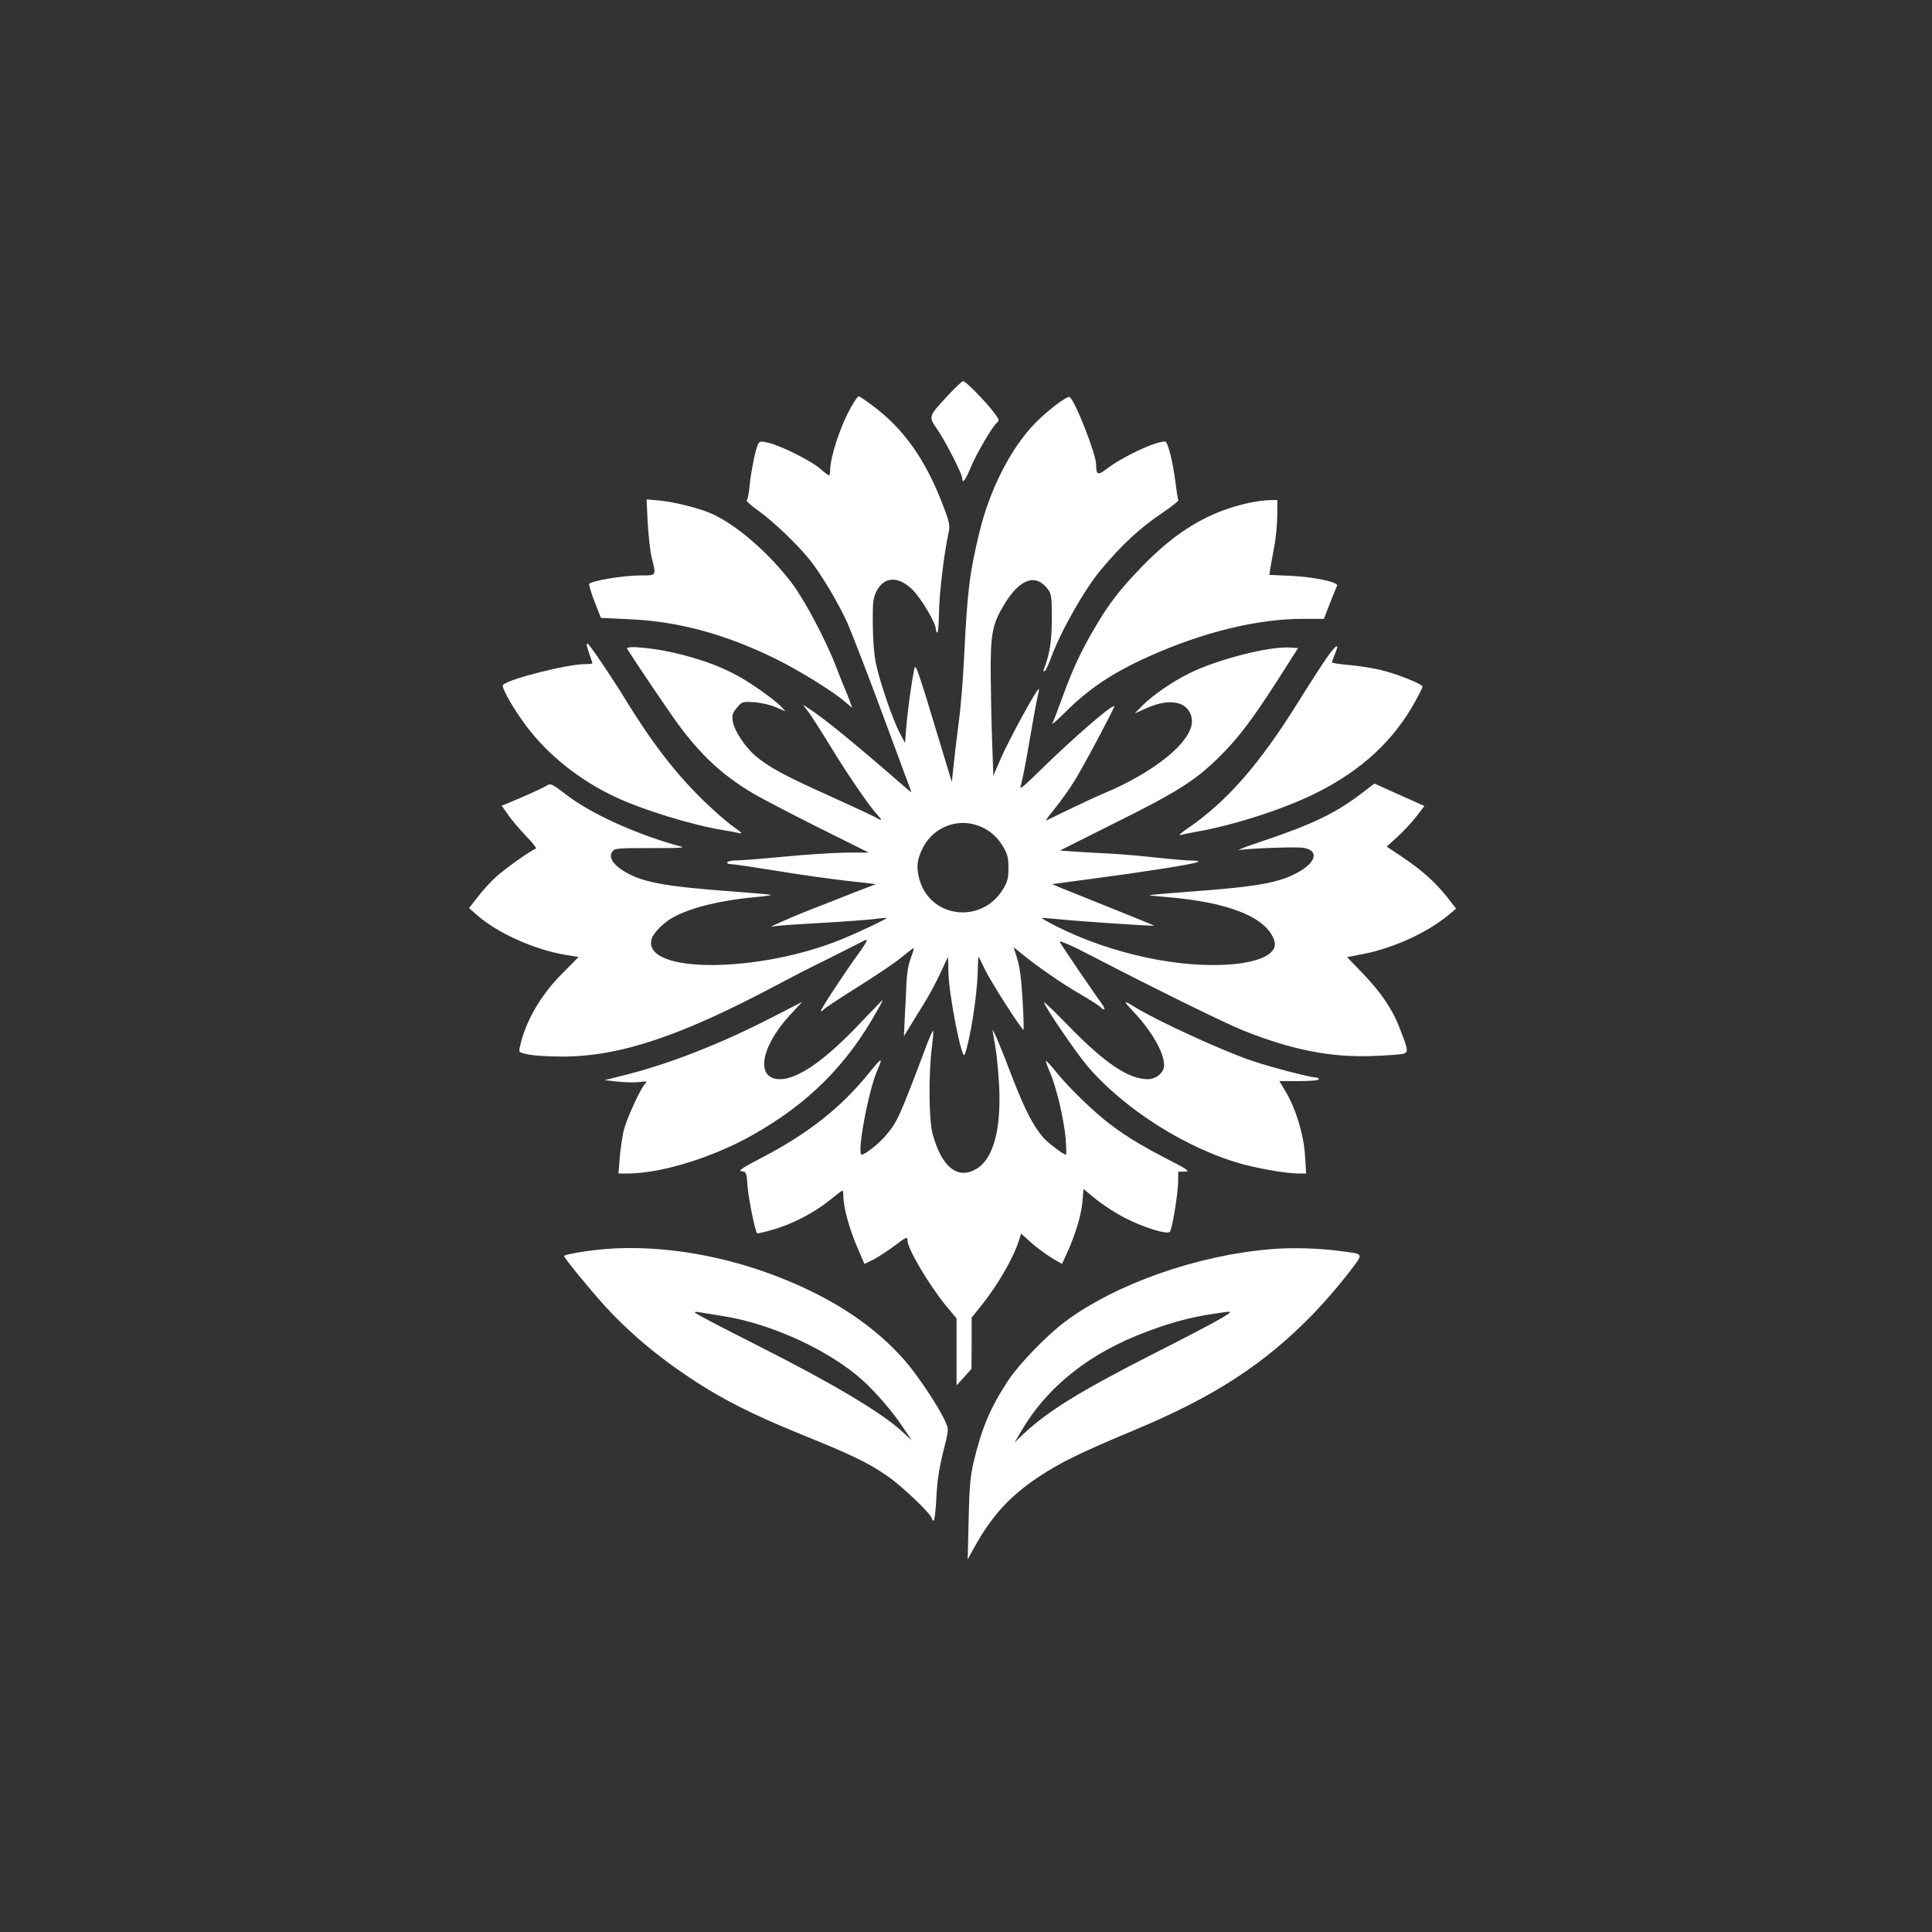
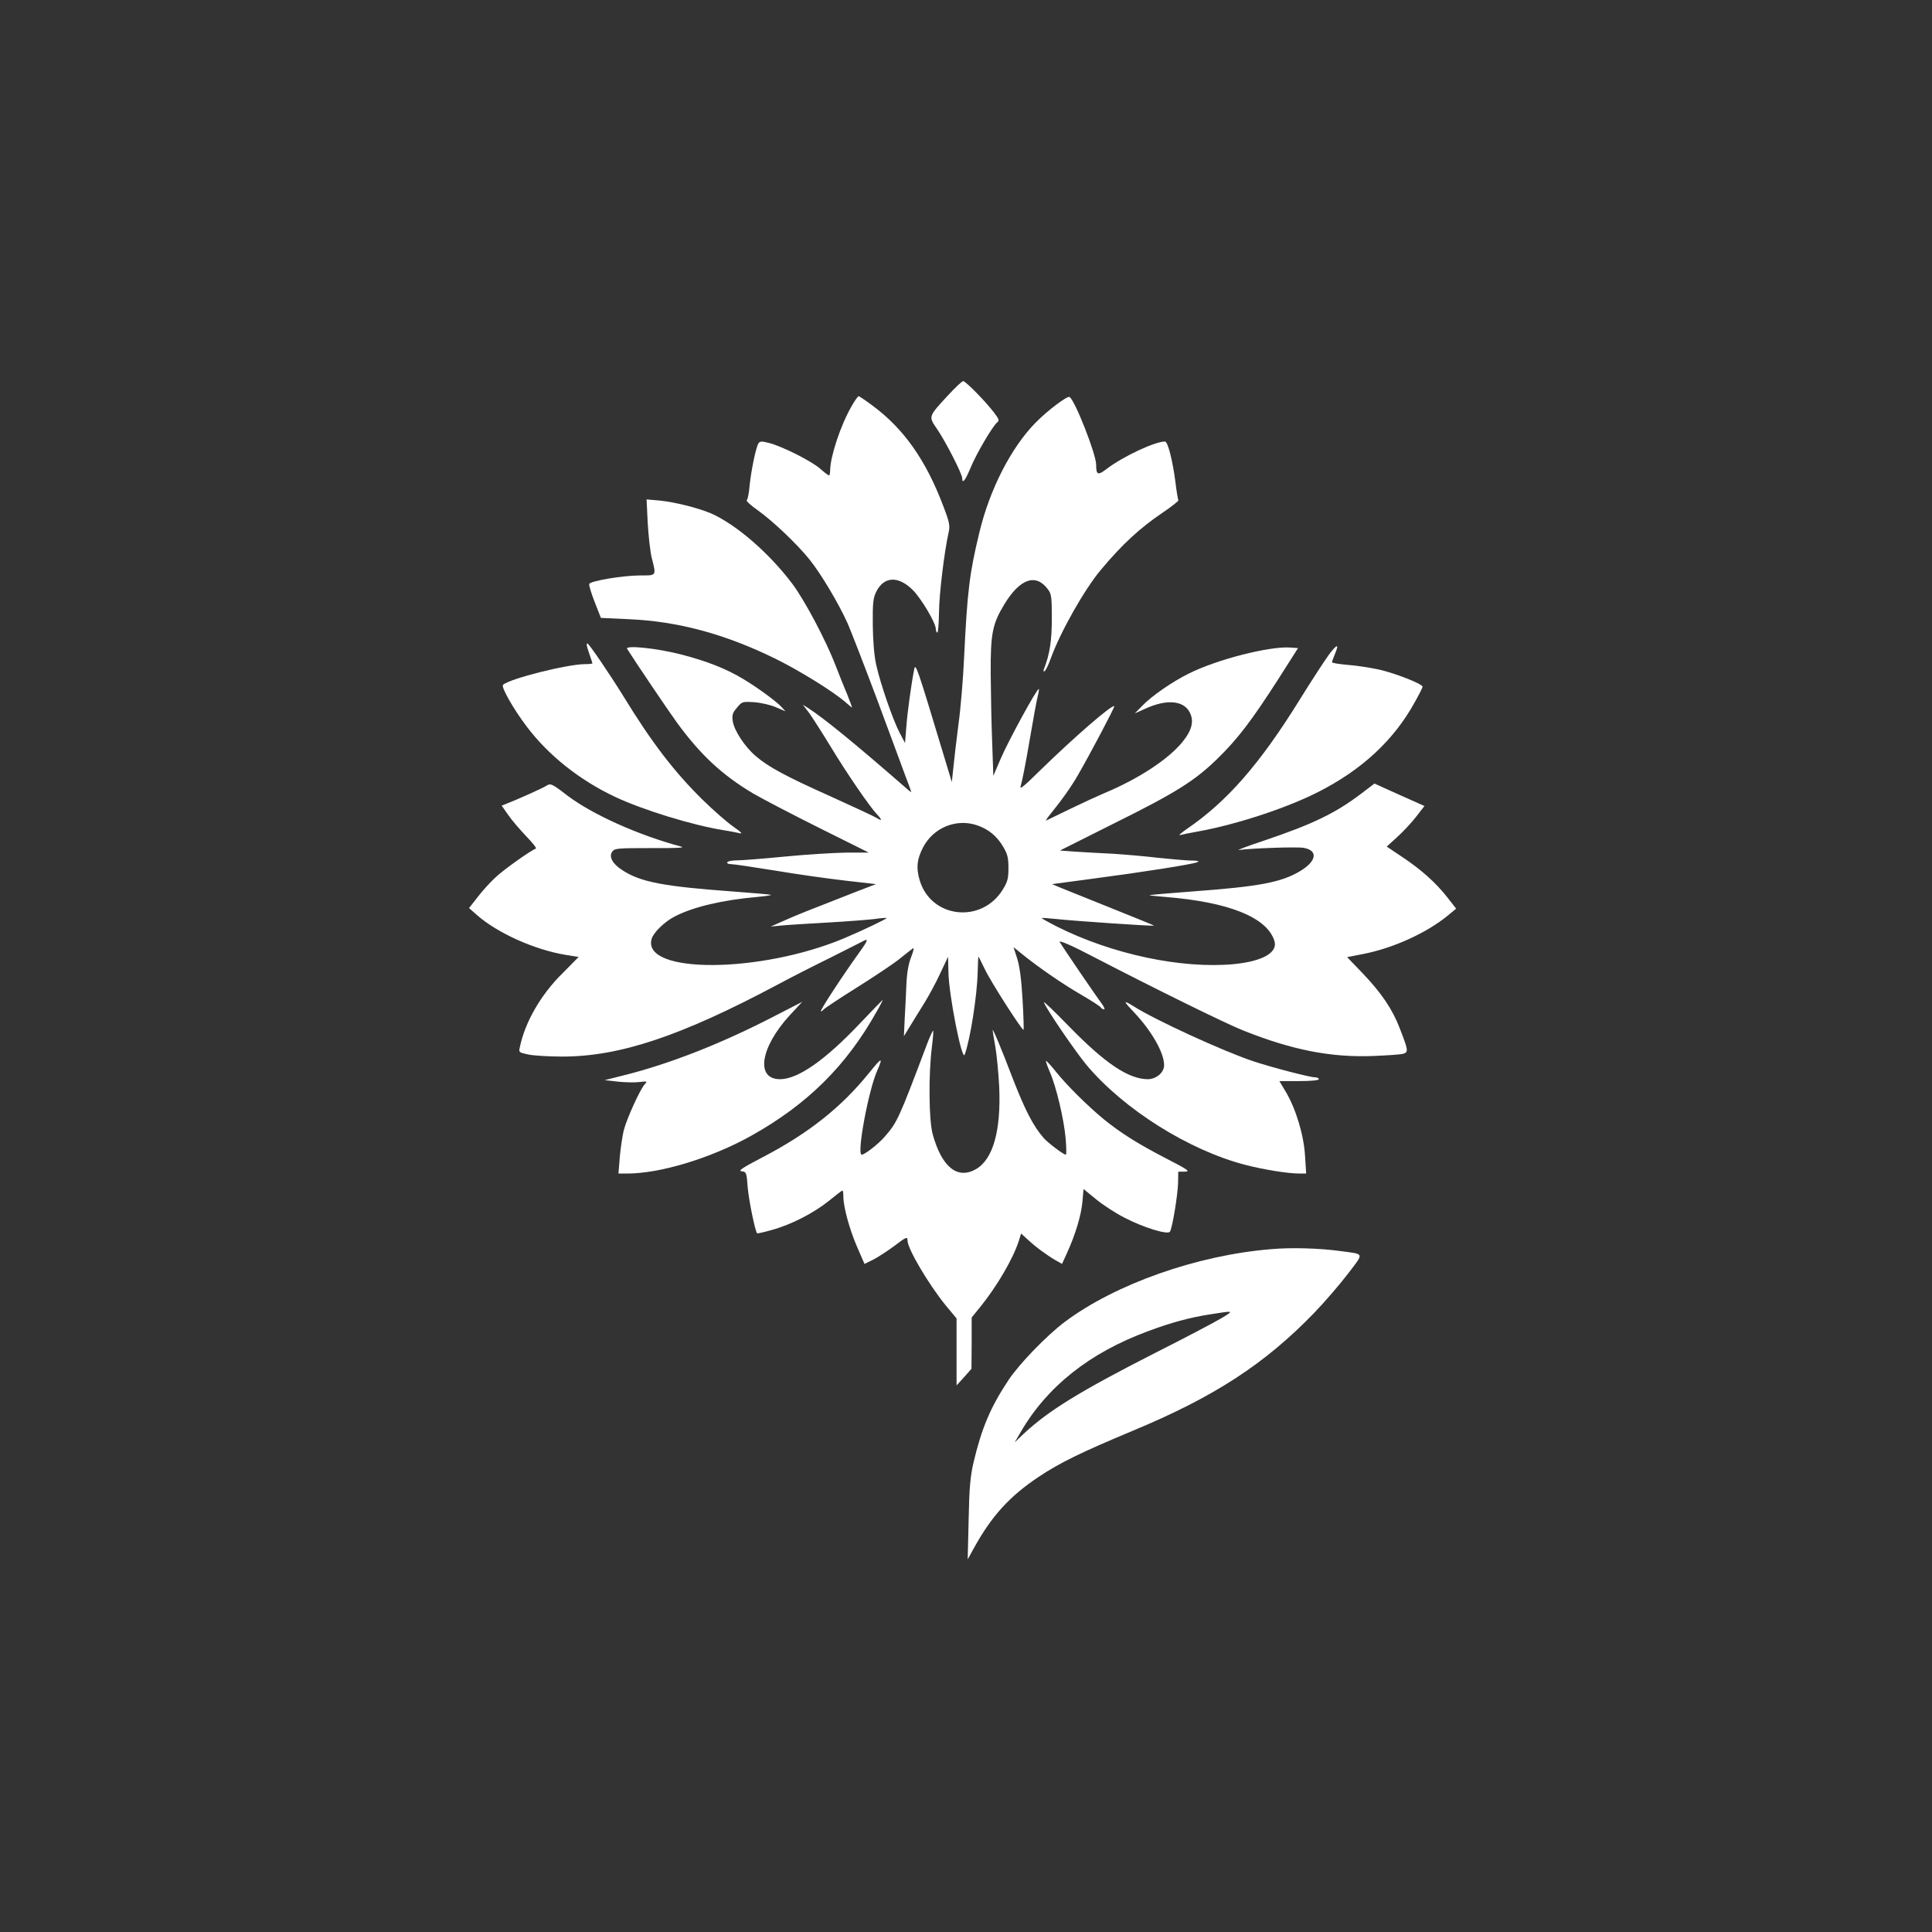
<svg xmlns="http://www.w3.org/2000/svg" version="1.0" width="1024pt" height="1024pt" viewBox="0 0 1024 1024" preserveAspectRatio="xMidYMid meet">
  <rect x="0" y="0" width="1024" height="1024" fill="#333333" stroke="none" />
  <g transform="translate(0,1024) scale(0.1,-0.1)" fill="#ffffff" stroke="none">
    <path d="M5025 8145 c-106 -115 -105 -111 -57 -181 46 -68 132 -236 132 -259 0 -32 16 -12 44 55 30 74 115 218 140 240 14 11 12 17 -16 54 -45 59 -150 166 -163 166 -6 0 -42 -34 -80 -75z" />
    <path d="M4513 8086 c-58 -101 -112 -265 -113 -338 0 -16 -3 -28 -6 -28 -3 0 -25 16 -47 36 -49 42 -201 118 -270 136 -40 10 -49 10 -57 -2 -14 -22 -39 -146 -47 -224 -3 -39 -10 -74 -15 -77 -5 -3 21 -28 59 -54 82 -59 207 -178 274 -261 61 -76 155 -234 202 -339 19 -44 88 -222 153 -395 64 -173 132 -355 150 -405 19 -49 34 -91 34 -93 0 -2 -17 11 -38 30 -263 229 -422 359 -507 414 l-30 19 31 -40 c16 -22 69 -104 117 -183 86 -142 206 -317 246 -359 27 -29 27 -37 -1 -19 -13 8 -124 60 -248 116 -237 106 -329 156 -396 214 -56 48 -112 133 -120 182 -5 34 -2 45 22 73 27 33 29 33 94 29 36 -3 87 -15 114 -27 l49 -21 -19 21 c-28 31 -129 105 -206 151 -92 55 -192 94 -327 129 -127 33 -299 51 -287 30 36 -58 221 -332 264 -391 126 -172 239 -277 403 -375 46 -27 203 -109 349 -182 l265 -132 -120 0 c-66 -1 -212 -10 -325 -21 -113 -11 -226 -20 -252 -20 -26 0 -50 -4 -53 -10 -3 -6 5 -10 19 -10 14 0 122 -16 239 -35 118 -20 285 -43 372 -53 l158 -18 -94 -36 c-264 -103 -330 -129 -394 -158 l-70 -31 50 5 c28 3 138 10 245 16 107 6 222 15 255 19 33 5 62 7 64 5 4 -3 -132 -68 -225 -107 -443 -186 -1067 -190 -1021 -6 9 36 70 95 126 123 98 50 252 86 434 102 43 4 76 9 74 11 -3 2 -94 10 -203 18 -370 27 -490 50 -587 114 -51 33 -71 71 -52 97 12 18 29 19 207 19 135 -1 183 2 158 8 -225 60 -471 170 -605 272 -80 62 -87 64 -108 51 -19 -13 -147 -70 -215 -97 l-23 -9 33 -47 c18 -27 61 -77 95 -113 35 -36 59 -66 53 -68 -26 -9 -160 -104 -208 -147 -29 -26 -74 -75 -99 -108 l-47 -60 41 -36 c107 -95 306 -185 471 -212 l69 -11 -87 -88 c-114 -113 -196 -256 -224 -387 -7 -31 -7 -31 44 -42 28 -6 109 -11 180 -11 305 0 628 108 1141 381 63 34 186 97 274 140 88 44 168 85 178 90 32 18 28 5 -19 -60 -83 -115 -212 -311 -203 -311 4 0 10 4 14 9 3 5 82 58 175 116 94 59 196 127 228 153 31 25 63 50 70 55 8 7 5 -10 -8 -44 -15 -37 -23 -84 -26 -149 -2 -52 -6 -135 -9 -183 l-4 -89 33 54 c18 29 52 85 76 123 24 39 62 109 84 157 l41 87 2 -82 c2 -120 72 -474 86 -437 29 77 66 311 69 438 1 45 3 82 4 82 1 0 16 -30 34 -67 29 -63 199 -328 205 -321 2 2 0 73 -5 158 -6 106 -15 175 -28 218 l-20 62 47 -38 c80 -65 212 -157 313 -215 53 -31 100 -61 103 -67 3 -5 11 -10 17 -10 6 0 -1 15 -14 33 -22 28 -201 290 -221 324 -8 13 70 -21 178 -78 312 -162 701 -354 795 -391 261 -104 464 -143 685 -135 77 3 150 8 163 12 28 9 26 19 -19 135 -39 102 -98 188 -196 291 l-83 86 87 17 c157 31 332 110 445 202 l46 38 -46 59 c-62 79 -139 148 -240 215 l-82 55 55 50 c30 27 75 75 100 107 l45 58 -132 59 -133 60 -67 -51 c-139 -106 -259 -164 -523 -253 -88 -29 -145 -51 -127 -48 64 9 309 18 343 11 77 -14 67 -71 -20 -123 -100 -60 -218 -82 -573 -108 -123 -9 -224 -18 -226 -20 -1 -1 37 -5 85 -9 338 -27 540 -109 578 -234 18 -61 -63 -107 -215 -122 -277 -26 -646 52 -940 200 -45 23 -80 43 -79 44 2 2 38 -1 79 -5 76 -9 513 -39 517 -35 1 1 -98 41 -220 90 -122 49 -244 98 -271 109 l-50 21 210 28 c274 36 534 77 559 88 15 6 5 9 -35 9 -30 1 -110 8 -176 15 -67 8 -173 17 -235 21 -63 3 -152 8 -198 11 l-83 6 283 142 c333 165 432 228 552 345 107 104 182 203 322 421 l105 165 -41 3 c-110 8 -392 -64 -540 -139 -85 -42 -195 -118 -244 -169 l-40 -41 56 25 c111 51 201 44 234 -18 25 -46 14 -95 -38 -159 -74 -91 -234 -196 -412 -270 -33 -14 -114 -51 -180 -83 -66 -32 -124 -60 -130 -63 -5 -2 9 18 31 45 52 64 104 137 138 197 68 118 196 361 192 364 -11 11 -216 -167 -399 -346 -82 -81 -105 -99 -97 -77 6 17 27 122 46 235 19 113 39 221 44 240 5 19 8 37 6 39 -8 7 -161 -274 -201 -367 l-40 -93 -6 173 c-4 96 -7 261 -8 367 -1 214 9 264 71 367 83 138 168 168 232 82 19 -25 21 -42 21 -155 0 -118 -11 -189 -41 -266 -5 -12 -4 -17 3 -13 6 4 21 35 33 69 52 142 178 364 265 468 113 135 207 222 329 304 47 32 84 61 82 65 -3 4 -10 48 -16 97 -14 110 -40 214 -55 214 -54 0 -224 -80 -309 -145 -47 -36 -56 -33 -56 22 0 55 -112 341 -141 359 -12 7 -115 -70 -181 -137 -129 -132 -242 -352 -297 -581 -52 -215 -64 -309 -81 -663 -5 -110 -18 -270 -30 -355 -11 -85 -23 -189 -27 -230 l-8 -75 -53 175 c-129 428 -139 456 -146 425 -15 -74 -36 -226 -42 -305 l-7 -88 -28 53 c-36 68 -103 262 -125 362 -11 50 -17 127 -18 213 -1 116 2 141 19 175 41 81 117 84 194 7 45 -46 121 -174 121 -205 0 -9 3 -18 8 -20 4 -3 8 45 9 107 1 100 28 321 51 424 8 35 5 53 -28 139 -93 246 -211 413 -379 536 -35 26 -66 47 -70 47 -4 0 -21 -24 -38 -54z m668 -2221 c60 -21 104 -58 136 -113 23 -38 28 -59 28 -113 0 -56 -5 -73 -30 -114 -113 -183 -382 -152 -441 51 -19 66 -14 109 18 172 55 106 178 156 289 117z" />
    <path d="M3433 7469 c4 -68 13 -151 21 -184 25 -99 27 -95 -61 -95 -92 0 -263 -29 -270 -45 -2 -7 11 -50 29 -96 l33 -84 150 -7 c257 -11 506 -78 770 -207 133 -65 316 -179 379 -235 16 -14 30 -26 32 -26 1 0 -10 30 -25 68 -16 37 -43 105 -61 152 -51 133 -164 347 -230 435 -123 164 -300 317 -434 375 -70 29 -190 59 -270 67 l-69 6 6 -124z" />
-     <path d="M6621 7575 c-215 -47 -387 -150 -571 -341 -112 -116 -168 -188 -237 -304 -78 -130 -126 -232 -178 -375 -26 -71 -51 -138 -57 -148 -5 -11 23 14 64 54 128 129 256 214 448 300 287 129 575 199 816 199 l111 0 32 83 c18 45 35 87 38 93 7 19 -123 46 -246 52 l-113 5 5 36 c4 20 13 72 21 116 9 44 15 117 16 163 l0 82 -42 -1 c-24 0 -72 -7 -107 -14z" />
    <path d="M3110 6821 c0 -5 7 -28 15 -51 8 -23 15 -44 15 -46 0 -2 -17 -4 -39 -4 -94 0 -403 -78 -435 -110 -11 -11 54 -126 125 -220 116 -154 281 -285 470 -374 147 -69 406 -149 573 -176 28 -5 65 -11 81 -15 24 -6 19 0 -30 35 -33 23 -107 88 -163 143 -149 147 -269 303 -421 552 -70 113 -180 275 -188 275 -1 0 -3 -4 -3 -9z" />
    <path d="M7042 6768 c-21 -29 -91 -136 -153 -236 -212 -342 -385 -540 -599 -686 -30 -21 -46 -35 -35 -32 11 3 58 13 105 21 199 37 461 123 624 206 234 118 404 276 515 478 23 41 41 77 41 81 0 15 -146 72 -230 91 -47 10 -122 22 -167 25 -46 4 -83 10 -83 14 0 4 7 24 16 45 23 55 11 53 -34 -7z" />
    <path d="M4560 4818 c-187 -198 -331 -298 -426 -298 -130 0 -105 167 51 338 l67 72 -144 -74 c-281 -146 -561 -256 -808 -317 l-95 -24 70 -8 c39 -4 90 -5 114 -2 42 5 43 4 28 -12 -25 -28 -95 -182 -111 -244 -7 -30 -17 -94 -21 -142 l-7 -87 46 0 c176 0 446 82 659 201 298 167 504 371 666 662 18 31 31 57 29 57 -2 -1 -55 -56 -118 -122z" />
    <path d="M5533 4927 c14 -37 167 -261 227 -333 197 -234 540 -450 840 -528 101 -26 227 -46 287 -46 l36 0 -6 93 c-6 109 -48 249 -102 340 l-34 57 104 0 c63 0 105 4 105 10 0 6 -9 10 -21 10 -26 0 -230 53 -329 86 -158 53 -516 217 -631 290 -58 36 -57 30 3 -33 93 -99 158 -213 158 -279 0 -39 -42 -74 -87 -74 -102 1 -225 83 -417 280 -76 78 -136 136 -133 127z" />
    <path d="M4916 4713 c-153 -406 -160 -421 -228 -499 -35 -40 -105 -94 -121 -94 -27 0 35 339 83 447 32 73 24 70 -44 -14 -147 -182 -321 -320 -563 -446 -109 -57 -133 -73 -112 -75 25 -3 26 -6 32 -86 6 -68 39 -231 50 -243 2 -1 37 6 78 18 102 28 221 89 302 154 37 30 69 55 72 55 3 0 5 -14 5 -31 0 -56 32 -173 72 -266 l40 -92 47 23 c25 13 74 45 108 70 67 51 73 53 73 31 0 -43 111 -231 201 -342 l59 -71 0 -177 0 -178 40 44 39 44 1 136 0 136 48 59 c89 111 171 252 202 347 l12 39 32 -29 c41 -39 102 -84 148 -111 l37 -21 26 57 c44 96 76 201 82 272 l6 68 66 -54 c36 -30 104 -74 151 -98 102 -53 230 -92 241 -74 13 20 41 193 43 257 l1 61 35 0 c31 1 17 10 -105 73 -148 77 -235 132 -325 205 -84 69 -196 180 -252 250 -28 35 -52 61 -54 59 -2 -2 7 -28 20 -58 34 -77 75 -250 84 -352 4 -48 5 -87 1 -87 -12 0 -94 62 -117 88 -55 63 -97 144 -162 310 -65 171 -108 272 -109 262 0 -3 6 -41 14 -85 8 -44 17 -141 21 -215 10 -232 -32 -383 -122 -436 -99 -58 -183 10 -231 186 -20 75 -22 314 -4 459 6 47 9 86 7 88 -2 2 -15 -26 -30 -64z" />
-     <path d="M3210 3620 c-97 -8 -220 -29 -220 -37 0 -11 133 -173 216 -265 126 -138 276 -265 448 -379 170 -114 333 -196 596 -303 265 -107 349 -148 450 -217 82 -56 240 -207 240 -230 0 -5 4 -9 8 -9 5 0 12 55 15 123 4 87 15 156 36 241 30 119 30 120 12 160 -33 76 -149 250 -218 328 -152 172 -352 309 -613 418 -317 133 -667 194 -970 170z m625 -356 c254 -40 562 -182 736 -339 69 -62 160 -167 210 -243 l52 -77 -51 47 c-105 98 -366 254 -752 449 -233 118 -337 173 -347 182 -3 4 7 5 23 2 16 -3 74 -12 129 -21z" />
    <path d="M6735 3619 c-390 -32 -822 -184 -1091 -385 -95 -71 -242 -223 -299 -309 -96 -145 -142 -254 -186 -440 -16 -71 -22 -134 -25 -300 l-5 -210 33 60 c95 172 190 275 344 378 113 75 226 130 494 242 434 180 703 355 965 626 55 57 135 150 178 206 88 116 92 104 -38 122 -108 15 -260 20 -370 10z m-260 -365 c-33 -20 -192 -104 -355 -186 -396 -202 -562 -304 -694 -427 l-48 -46 32 55 c140 241 364 419 671 533 125 47 225 74 335 91 126 20 125 20 59 -20z" />
  </g>
</svg>